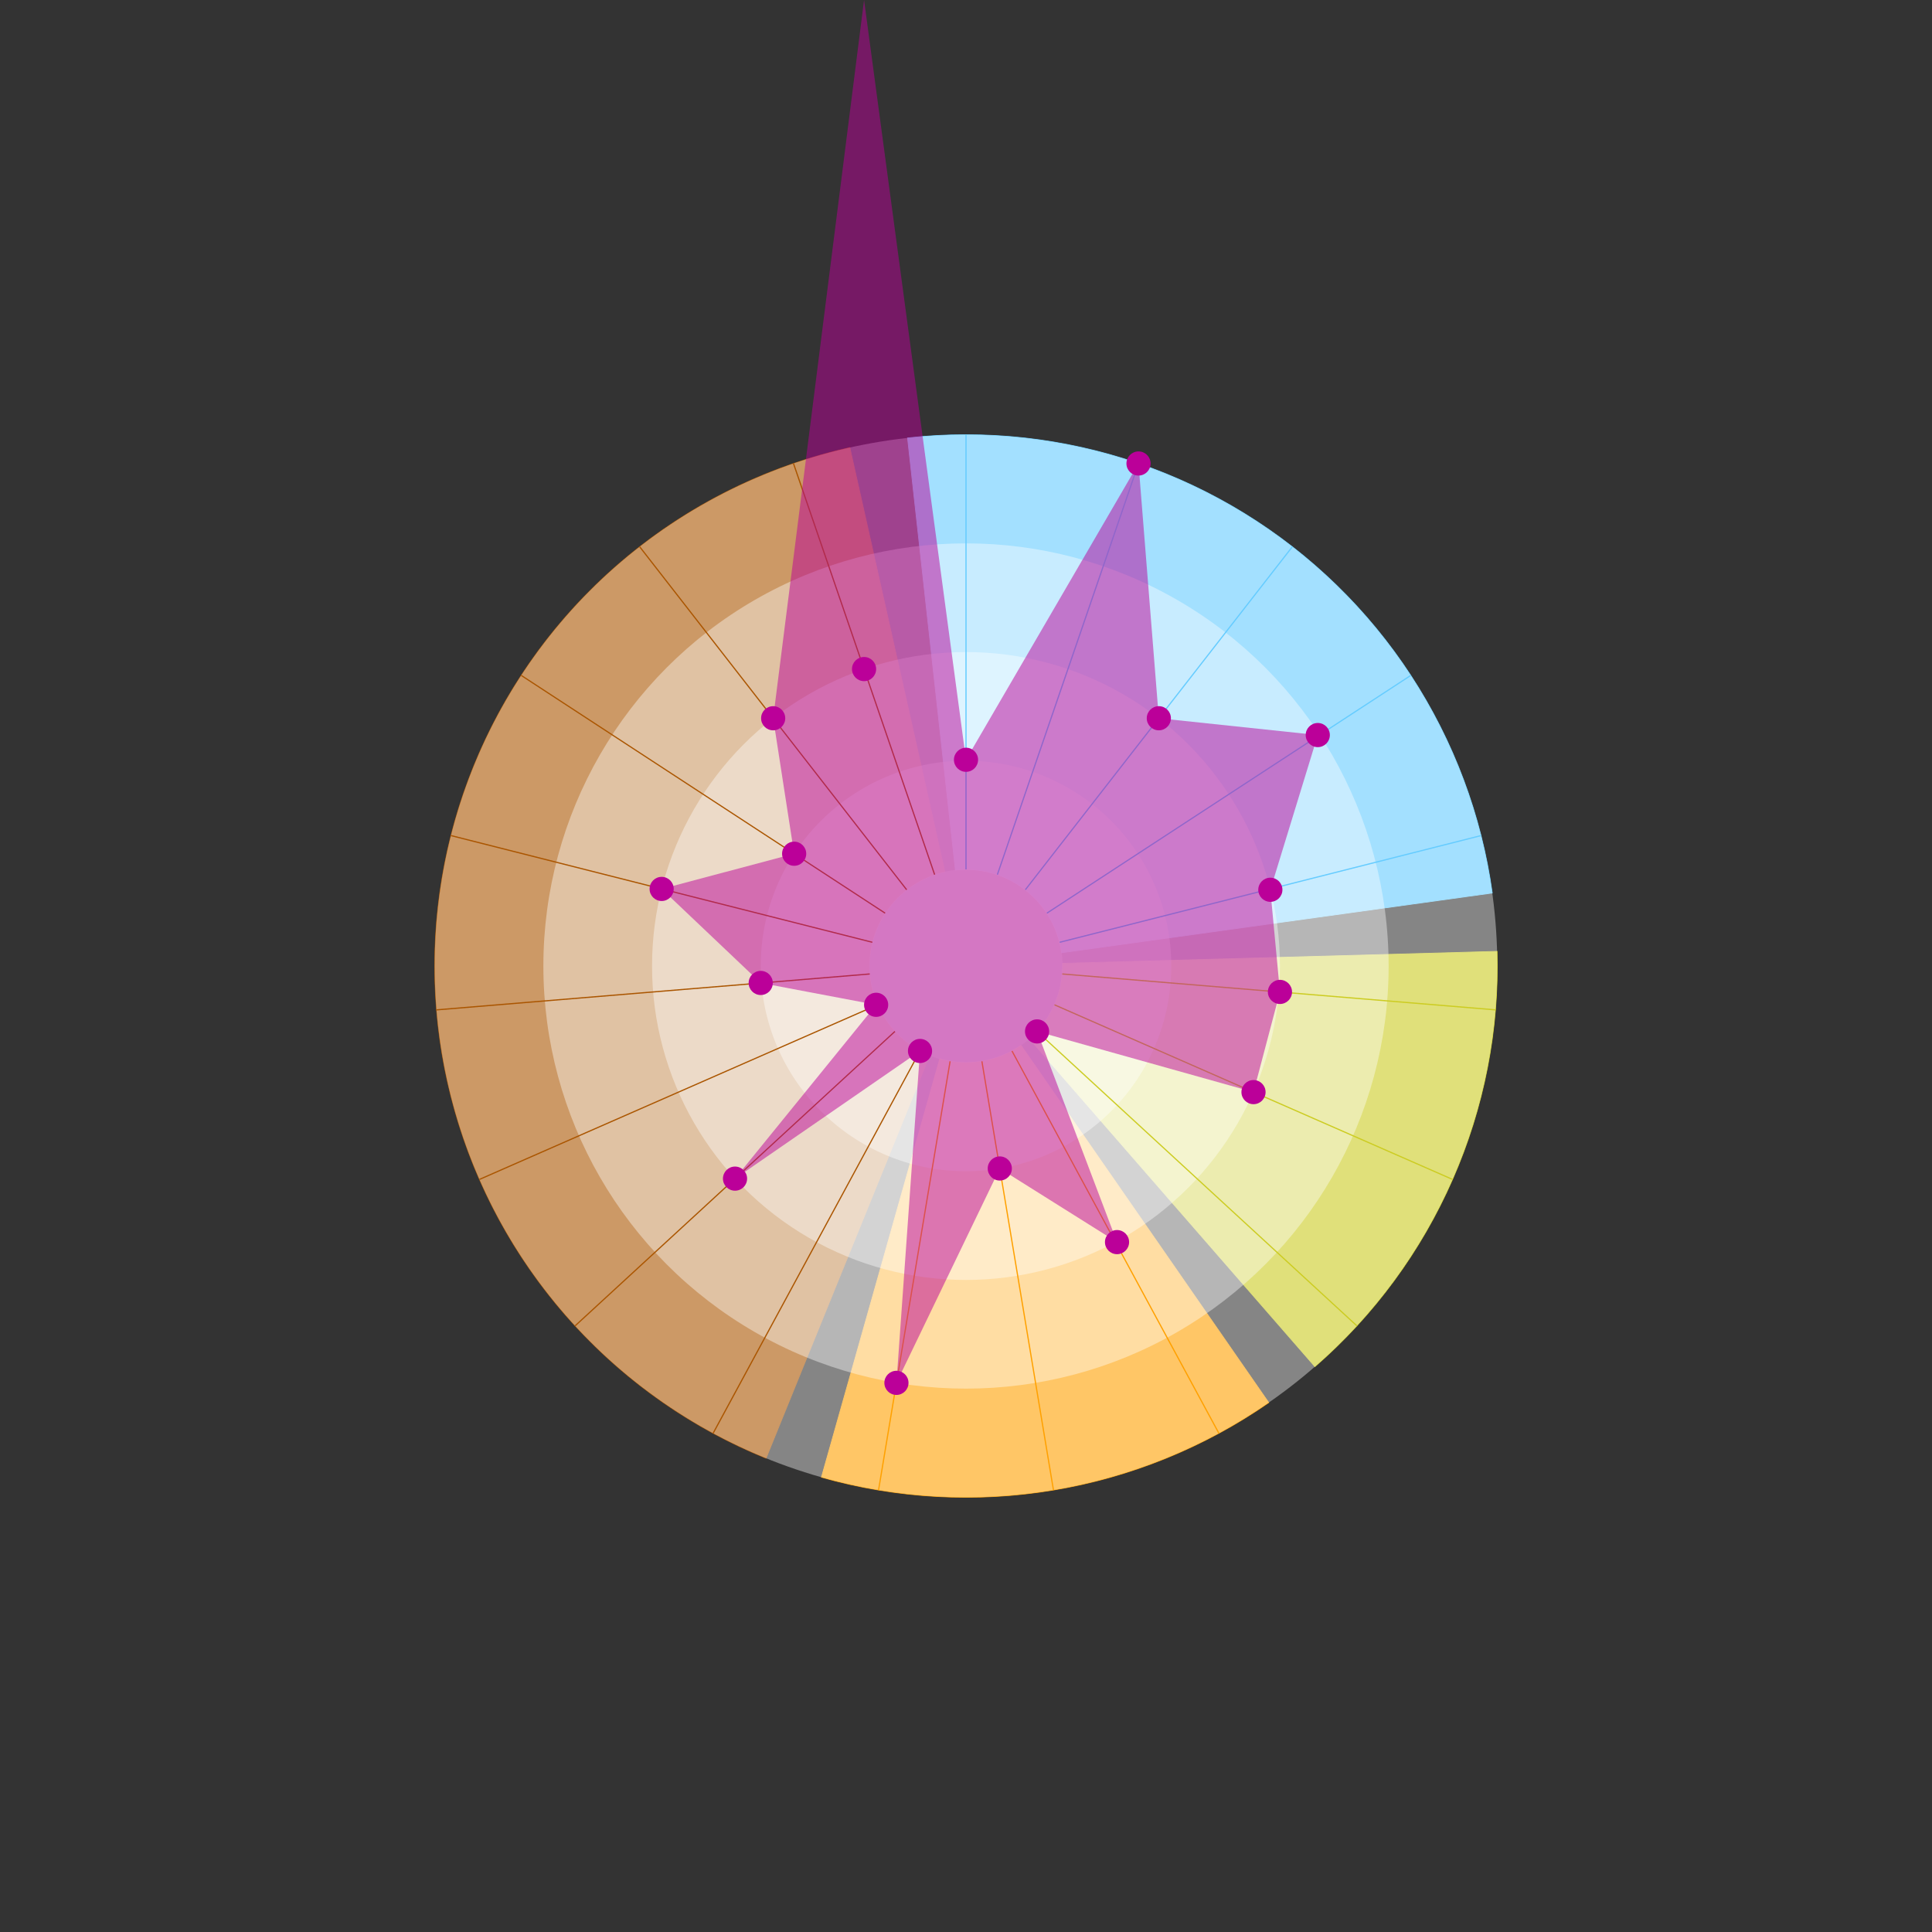
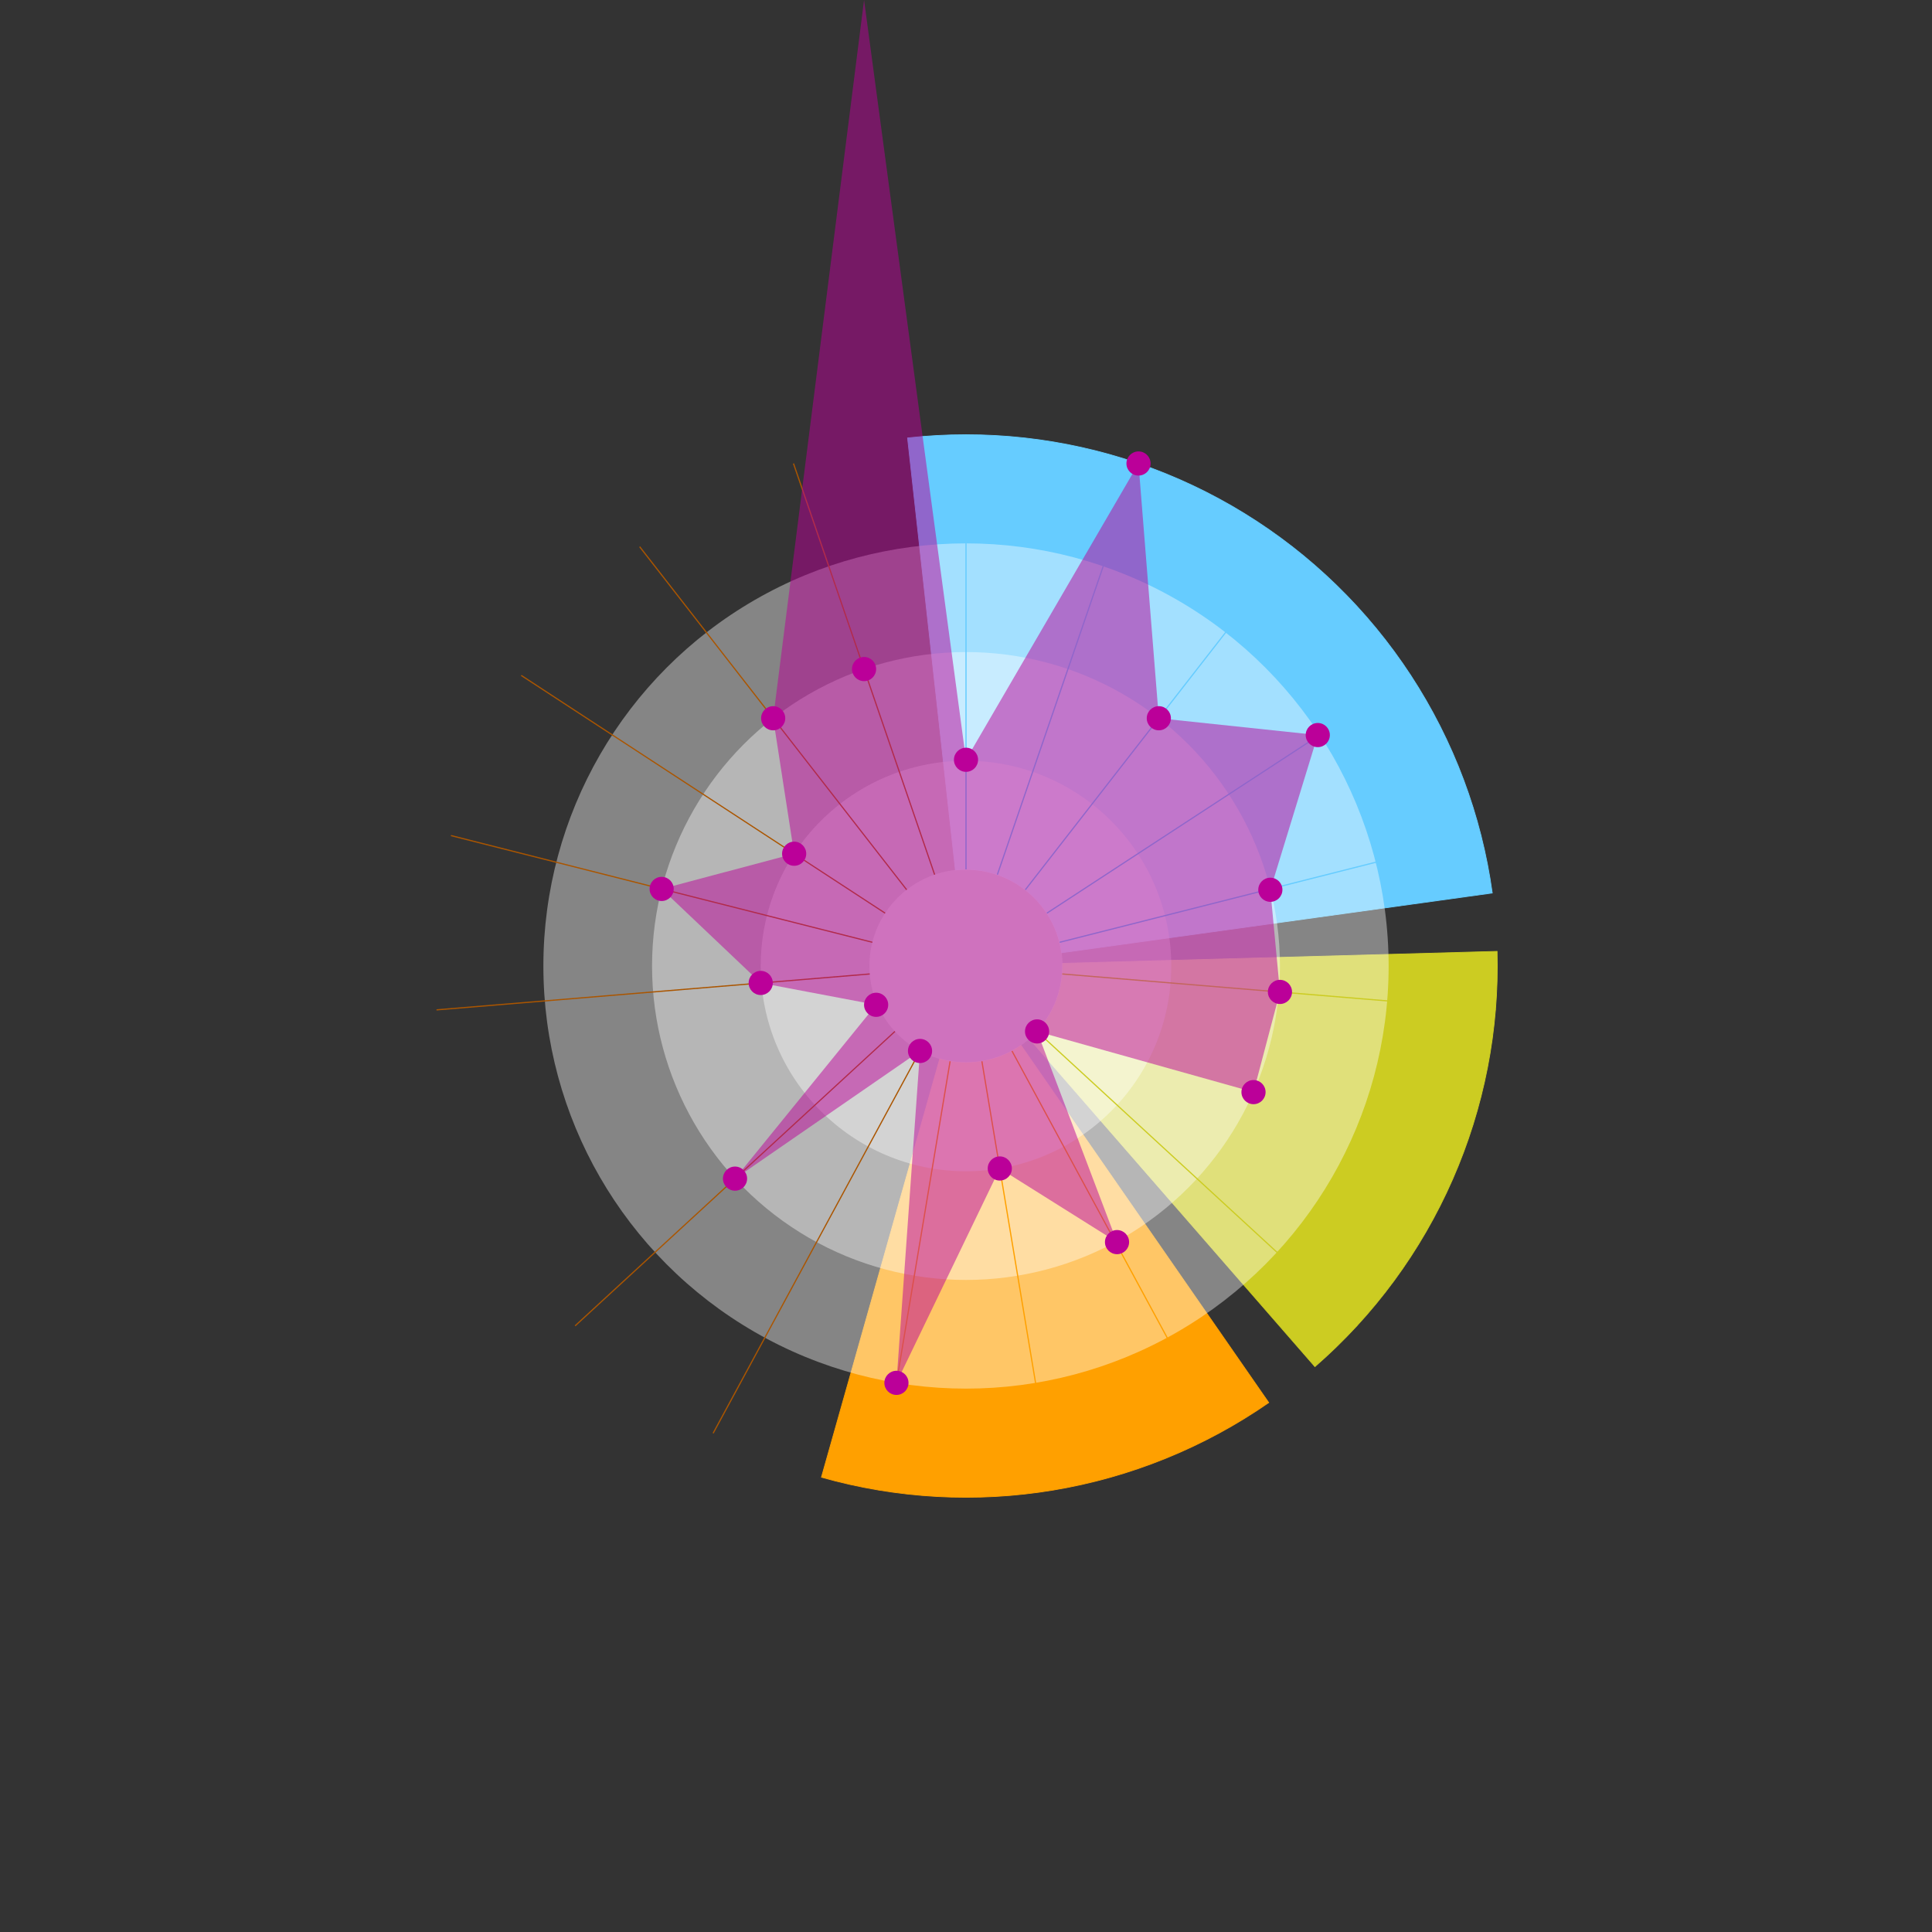
<svg xmlns="http://www.w3.org/2000/svg" version="1.0" x="0px" y="0px" viewBox="0 0 800 800" enable-background="new 0 0 800 800" xml:space="preserve">
  <rect x="0" y="0" width="800" height="800" fill="#333333" stroke="none" />
  <g id="cinfo--duties">
    <path fill="#66CCFF" stroke="#66CCFF" stroke-width="0.3" d="M613.268,345.993c-1.985-7.838-4.4-15.561-7.236-23.133s-6.086-14.983-9.737-22.197c-3.651-7.214-7.697-14.222-12.119-20.991s-9.215-13.289-14.355-19.531c-5.14-6.241-10.621-12.195-16.416-17.833c-5.796-5.638-11.898-10.952-18.278-15.919c-6.381-4.966-13.03-9.577-19.919-13.811c-6.888-4.234-14.005-8.086-21.317-11.536c-7.312-3.451-14.809-6.496-22.457-9.121c-7.648-2.625-15.434-4.827-23.324-6.595c-7.89-1.768-15.871-3.1-23.908-3.99C416.165,180.446,408.086,180,400,180s-16.165,0.446-24.202,1.335l19.801,178.908C397.061,360.081,398.53,360,400,360s2.939,0.081,4.4,0.243c1.461,0.162,2.912,0.404,4.347,0.725c1.435,0.321,2.85,0.722,4.241,1.199s2.754,1.031,4.083,1.658c1.33,0.627,2.623,1.328,3.876,2.098c1.252,0.77,2.461,1.608,3.622,2.511c1.16,0.903,2.27,1.869,3.323,2.894c1.054,1.025,2.05,2.108,2.985,3.242c0.935,1.135,1.806,2.32,2.61,3.551c0.804,1.231,1.54,2.505,2.204,3.817s1.255,2.659,1.77,4.036s0.955,2.781,1.316,4.206c0.361,1.425,0.643,2.869,0.845,4.325l178.294-24.724C616.804,361.773,615.253,353.831,613.268,345.993z" />
    <path fill="#CCCC22" stroke="#CCCC22" stroke-width="0.3" d="M619.917,393.938l-179.932,4.96c0.041,1.47,0,2.94-0.121,4.405s-0.323,2.922-0.605,4.365c-0.282,1.443-0.643,2.869-1.082,4.272c-0.439,1.403-0.955,2.781-1.545,4.127c-0.591,1.346-1.255,2.659-1.99,3.932c-0.735,1.273-1.54,2.505-2.41,3.689s-1.806,2.32-2.802,3.402s-2.05,2.107-3.159,3.073l118.215,135.739c6.097-5.31,11.898-10.953,17.374-16.901c5.476-5.949,10.62-12.195,15.409-18.71c4.789-6.515,9.214-13.289,13.257-20.292c4.043-7.002,7.697-14.222,10.945-21.627s6.085-14.983,8.499-22.7c2.414-7.717,4.4-15.561,5.95-23.497c1.55-7.936,2.662-15.951,3.329-24.009C619.916,410.109,620.139,402.021,619.917,393.938z" />
    <path fill="#FFA000" stroke="#FFA000" stroke-width="0.3" d="M422.792,432.871c-1.208,0.838-2.461,1.608-3.754,2.308c-1.293,0.7-2.623,1.328-3.986,1.881s-2.754,1.031-4.168,1.431c-1.415,0.4-2.85,0.722-4.3,0.964c-1.45,0.242-2.912,0.404-4.38,0.485s-2.939,0.081-4.407,0s-2.93-0.243-4.38-0.485c-1.45-0.242-2.886-0.564-4.3-0.964l-48.979,173.208c7.781,2.2,15.677,3.97,23.652,5.3c7.975,1.331,16.018,2.221,24.091,2.667c8.073,0.445,16.165,0.445,24.239,0c8.073-0.445,16.116-1.336,24.091-2.667c7.975-1.331,15.871-3.1,23.652-5.3c7.781-2.2,15.434-4.828,22.925-7.87s14.809-6.496,21.92-10.344c7.111-3.848,14.005-8.086,20.649-12.693L422.792,432.871z" />
-     <path fill="#AA5500" stroke="#AA5500" stroke-width="0.3" d="M361.224,390.181c0.361-1.425,0.8-2.829,1.316-4.206s1.106-2.724,1.77-4.036s1.399-2.586,2.204-3.817s1.675-2.416,2.61-3.551c0.935-1.135,1.931-2.217,2.985-3.242c1.054-1.025,2.163-1.991,3.323-2.894c1.16-0.903,2.369-1.741,3.622-2.511c1.252-0.77,2.546-1.47,3.876-2.098c1.33-0.627,2.693-1.181,4.083-1.658s2.806-0.878,4.241-1.199l-39.363-175.643c-7.89,1.768-15.676,3.97-23.324,6.595c-7.648,2.625-15.145,5.67-22.457,9.121c-7.312,3.451-14.429,7.302-21.317,11.536c-6.888,4.234-13.538,8.845-19.919,13.811c-6.381,4.966-12.483,10.281-18.279,15.919s-11.276,11.591-16.416,17.833c-5.14,6.242-9.932,12.762-14.355,19.531c-4.422,6.769-8.468,13.777-12.119,20.991c-3.651,7.214-6.901,14.625-9.737,22.197s-5.251,15.295-7.236,23.133s-3.536,15.78-4.647,23.789s-1.779,16.073-2.002,24.156c-0.223,8.083,0,16.171,0.668,24.229c0.668,8.058,1.779,16.073,3.329,24.009c1.55,7.936,3.537,15.78,5.95,23.497c2.414,7.717,5.251,15.295,8.499,22.7c3.248,7.405,6.902,14.625,10.945,21.627s8.469,13.777,13.257,20.292s9.933,12.761,15.409,18.71c5.476,5.949,11.276,11.591,17.374,16.901c6.097,5.31,12.483,10.28,19.128,14.888c6.645,4.607,13.538,8.845,20.649,12.693c7.111,3.848,14.429,7.302,21.92,10.344l67.736-166.769c-1.362-0.553-2.693-1.181-3.986-1.881c-1.293-0.7-2.546-1.47-3.754-2.308c-1.208-0.838-2.369-1.741-3.478-2.707s-2.163-1.991-3.159-3.073s-1.931-2.217-2.802-3.402s-1.675-2.416-2.41-3.689c-0.735-1.273-1.399-2.586-1.99-3.932c-0.591-1.346-1.106-2.724-1.545-4.127c-0.439-1.403-0.8-2.829-1.082-4.272c-0.282-1.443-0.484-2.9-0.605-4.365s-0.162-2.936-0.121-4.405s0.162-2.936,0.364-4.392C360.581,393.05,360.863,391.606,361.224,390.181z" />
  </g>
  <g id="cinfo--levels">
-     <circle fill="#FFFFFF" fill-opacity="0.4" cx="400" cy="400" r="220" />
    <circle fill="#FFFFFF" fill-opacity="0.4" cx="400" cy="400" r="175" />
    <circle fill="#FFFFFF" fill-opacity="0.4" cx="400" cy="400" r="130" />
    <circle fill="#FFFFFF" fill-opacity="0.4" cx="400" cy="400" r="85" />
    <circle fill="#FFFFFF" fill-opacity="0.4" cx="400" cy="400" r="40" />
  </g>
  <g id="cinfo--axes">
    <path id="axis0" stroke="#66CCFF" stroke-width="0.5" d="M400,360V180" />
    <path id="axis1" stroke="#66CCFF" stroke-width="0.5" d="M412.988,362.167l58.446-170.247" />
    <path id="axis2" stroke="#66CCFF" stroke-width="0.5" d="M424.569,368.434l110.558-142.045" />
    <path id="axis3" stroke="#66CCFF" stroke-width="0.5" d="M433.487,378.122l150.69-98.451" />
    <path id="axis4" stroke="#66CCFF" stroke-width="0.5" d="M438.776,390.181l174.492-44.187" />
    <path id="axis5" stroke="#CCCC22" stroke-width="0.5" d="M439.863,403.303l179.385,14.864" />
-     <path id="axis6" stroke="#CCCC22" stroke-width="0.5" d="M436.631,416.068l164.839,72.305" />
    <path id="axis7" stroke="#CCCC22" stroke-width="0.5" d="M429.429,427.091l132.43,121.911" />
    <path id="axis8" stroke="#FFA000" stroke-width="0.5" d="M419.038,435.179l85.671,158.305" />
    <path id="axis9" stroke="#FFA000" stroke-width="0.5" d="M406.584,439.454l29.627,177.545" />
    <path id="axis10" stroke="#FFA000" stroke-width="0.5" d="M393.416,439.454l-29.627,177.545" />
    <path id="axis11" stroke="#AA5500" stroke-width="0.5" d="M380.962,435.179l-85.671,158.305" />
    <path id="axis12" stroke="#AA5500" stroke-width="0.5" d="M370.571,427.091l-132.43,121.911" />
-     <path id="axis13" stroke="#AA5500" stroke-width="0.5" d="M363.369,416.068l-164.839,72.305" />
    <path id="axis14" stroke="#AA5500" stroke-width="0.5" d="M360.137,403.303l-179.385,14.864" />
    <path id="axis15" stroke="#AA5500" stroke-width="0.5" d="M361.224,390.181l-174.492-44.187" />
    <path id="axis16" stroke="#AA5500" stroke-width="0.5" d="M366.513,378.122l-150.69-98.451" />
    <path id="axis17" stroke="#AA5500" stroke-width="0.5" d="M375.431,368.434L264.873,226.389" />
    <path id="axis18" stroke="#AA5500" stroke-width="0.5" d="M387.012,362.167L328.566,191.92" />
  </g>
  <path id="cinfo--blob-001" fill="#BB0099" fill-opacity="0.5" d="M400,314.606 471.434,191.92 479.848,297.412 545.664,304.371    526.022,368.434 530,410.735 519.051,452.22 429.429,427.091 462.537,514.332 413.991,483.841    371.196,572.613 380.962,435.179 304.356,488.047 362.789,416.068 315,407.019 273.978,368.087    328.841,353.509 320.152,297.412 357.789,277.044;">
    <animate attributeName="d" values="M400,314.606 471.434,191.92 479.848,297.412 545.664,304.371    526.022,368.434 530,410.735 519.051,452.22 429.429,427.091 462.537,514.332 413.991,483.841    371.196,572.613 380.962,435.179 304.356,488.047 362.789,416.068 315,407.019 273.978,368.087    328.841,353.509 320.152,297.412 357.789,277.044Z;    M400,270 456.822,234.482 452.208,332.923 508.832,328.897    482.399,379.134 484.71,407.019 477.841,434.144 429.429,427.091 440.456,474.755 413.991,483.841    378.603,528.227 359.544,474.755 304.356,488.047 322.159,434.144 270.444,410.735 317.601,379.134    328.841,353.509 347.792,332.923 372.401,319.606Z;    M400,270 456.822,234.482 479.848,297.412 471.159,353.509    526.022,368.087 529.556,410.735 560.26,470.297 462.537,457.569 461.873,514.332 428.804,572.613    378.603,528.227 359.544,474.755 304.356,488.047 322.159,434.144 270.444,410.735 230.355,357.04    291.168,328.897 320.152,297.412 387.012,362.167Z;    M400,225 442.211,277.044 507.487,261.9 546.504,304.284    526.022,368.087 619.249,418.167 560.26,470.297 495.644,488.047 461.873,514.332 436.211,617    363.789,617 316.709,553.908 304.356,488.047 280.949,452.22 315.29,407.019 186.732,345.993    253.496,304.284 320.152,297.412 357.789,277.044Z;    M400,270 427.599,319.606 535.127,226.389 508.832,328.897    569.645,357.04 574.402,414.451 519.051,452.22 462.537,457.569 483.291,553.908 421.397,528.227    363.789,617 316.709,553.908 304.356,488.047 239.74,470.297 270.444,410.735 230.355,357.04    215.823,279.671 320.152,297.412 343.178,234.482Z;    M400,270 427.599,319.606 507.487,261.9 508.832,328.897    526.022,368.087 574.402,414.451 519.051,452.22 495.644,488.047 461.873,514.332 413.991,483.841    386.009,483.841 359.544,474.755 338.127,457.22 280.949,452.22 315.29,407.019 230.355,357.04    291.168,328.897 320.152,297.412 343.178,234.482Z;    M400,270 442.211,277.044 507.487,261.9 471.159,353.509    569.645,357.04 574.402,414.451 477.841,434.144 462.537,457.569 483.291,553.908 421.397,528.227    371.196,572.613 338.127,514.332 338.127,457.22 280.949,452.22 360.137,403.303 317.601,379.062    291.168,328.897 292.513,261.9 328.566,191.92Z;    M400,314.606 471.434,191.92 479.848,297.412 545.664,304.371    526.022,368.434 530,410.735 519.051,452.22 429.429,427.091 462.537,514.332 413.991,483.841    371.196,572.613 380.962,435.179 304.356,488.047 362.789,416.068 315,407.019 273.978,368.087    328.841,353.509 320.152,297.412 357.789,277.044Z;" dur="32s" repeatCount="indefinite" />
  </path>
  <g id="cinfo--blob--handels">
    <circle fill="#BB0099" cx="400" cy="314.606" r="5">
      <animate attributeName="cx" values="400;400;400;400;400;400;400;400;" dur="32s" repeatCount="indefinite" />
      <animate attributeName="cy" values="314.606;270;270;225;270;270;270;314.606;" dur="32s" repeatCount="indefinite" />
    </circle>
    <circle fill="#BB0099" cx="471.434" cy="191.92" r="5">
      <animate attributeName="cx" values="471.434;456.822;456.822;442.211;427.599;427.599;442.211;471.434;" dur="32s" repeatCount="indefinite" />
      <animate attributeName="cy" values="191.92;234.482;234.482;277.044;319.606;319.606;277.044;191.92;" dur="32s" repeatCount="indefinite" />
    </circle>
    <circle fill="#BB0099" cx="479.848" cy="297.412" r="5">
      <animate attributeName="cx" values="479.848;  452.208;  479.848;  507.487;  535.127;  507.487;  507.487;  479.848;" dur="32s" repeatCount="indefinite" />
      <animate attributeName="cy" values="297.412;  332.923;  297.412;  261.9;  226.389;  261.9;  261.9;  297.412;" dur="32s" repeatCount="indefinite" />
    </circle>
    <circle fill="#BB0099" cx="545.664" cy="304.371" r="5">
      <animate attributeName="cx" values="545.664;  508.832;  471.159;  546.504;  508.832;  508.832;  471.159;  545.664;" dur="32s" repeatCount="indefinite" />
      <animate attributeName="cy" values="304.371;  328.897;  353.509;  304.284;  328.897;  328.897;  353.509;  304.371;" dur="32s" repeatCount="indefinite" />
    </circle>
    <circle fill="#BB0099" cx="526.022" cy="368.434" r="5">
      <animate attributeName="cx" values="526.022;  482.399;  526.022;  526.022;  569.645;  526.022;  569.645;  526.022;" dur="32s" repeatCount="indefinite" />
      <animate attributeName="cy" values="368.434;  379.134;  368.087;  368.087;  357.04;  368.087;  357.04;  368.434;" dur="32s" repeatCount="indefinite" />
    </circle>
    <circle fill="#BB0099" cx="530" cy="410.735" r="5">
      <animate attributeName="cx" values="530;  484.71;  529.556;  619.249;  574.402;  574.402;  574.402;  530;" dur="32s" repeatCount="indefinite" />
      <animate attributeName="cy" values="410.735;  407.019;  410.735;  418.167;  414.451;  414.451;  414.451;  410.735;" dur="32s" repeatCount="indefinite" />
    </circle>
    <circle fill="#BB0099" cx="519.051" cy="452.22" r="5">
      <animate attributeName="cx" values="519.051;  477.841;  560.26;  560.26;  519.051;  519.051;  477.841;  519.051;" dur="32s" repeatCount="indefinite" />
      <animate attributeName="cy" values="452.22;  434.144;  470.297;  470.297;  452.22;  452.22;  434.144;  452.22;" dur="32s" repeatCount="indefinite" />
    </circle>
    <circle fill="#BB0099" cx="429.429" cy="427.091" r="5">
      <animate attributeName="cx" values="429.429;  429.429;  462.537;  495.644;  462.537;  495.644;  462.537;  429.429;" dur="32s" repeatCount="indefinite" />
      <animate attributeName="cy" values="427.091;  427.091;  457.569;  488.047;  457.569;  488.047;  457.569;  427.091;" dur="32s" repeatCount="indefinite" />
    </circle>
    <circle fill="#BB0099" cx="462.537" cy="514.332" r="5">
      <animate attributeName="cx" values="462.537;  440.456;  461.873;  461.873;  483.291;  461.873;  483.291;  462.537;" dur="32s" repeatCount="indefinite" />
      <animate attributeName="cy" values="514.332;  474.755;  514.332;  514.332;  553.908;  514.332;  553.908;  514.332;" dur="32s" repeatCount="indefinite" />
    </circle>
    <circle fill="#BB0099" cx="413.991" cy="483.841" r="5">
      <animate attributeName="cx" values="413.991;  413.991;  428.804;  436.211;  421.397;  413.991;  421.397;  413.991;" dur="32s" repeatCount="indefinite" />
      <animate attributeName="cy" values="483.841;  483.841;  572.613;  617;  528.227;  483.841;  528.227;  483.841;" dur="32s" repeatCount="indefinite" />
    </circle>
    <circle fill="#BB0099" cx="371.196" cy="572.613" r="5">
      <animate attributeName="cx" values="371.196;  378.603;  378.603;  363.789;  363.789;  386.009;  371.196;  371.196;" dur="32s" repeatCount="indefinite" />
      <animate attributeName="cy" values="572.613;  528.227;  528.227;  617;  617;  483.841;  572.613;  572.613;" dur="32s" repeatCount="indefinite" />
    </circle>
    <circle fill="#BB0099" cx="380.962" cy="435.179" r="5">
      <animate attributeName="cx" values="380.962;  359.544;  359.544;  316.709;  316.709;  359.544;  338.127;  380.962;" dur="32s" repeatCount="indefinite" />
      <animate attributeName="cy" values="435.179;  474.755;  474.755;  553.908;  553.908;  474.755;  514.332;  435.179;" dur="32s" repeatCount="indefinite" />
    </circle>
    <circle fill="#BB0099" cx="304.356" cy="488.047" r="5">
      <animate attributeName="cx" values="304.356;  304.356;  304.356;  304.356;  304.356;  337.463;  337.463;  304.356;" dur="32s" repeatCount="indefinite" />
      <animate attributeName="cy" values="488.047;  488.047;  488.047;  488.047;  488.047;  457.569;  457.569;  488.047;" dur="32s" repeatCount="indefinite" />
    </circle>
    <circle fill="#BB0099" cx="362.789" cy="416.068" r="5">
      <animate attributeName="cx" values="362.789;  322.159;  322.159;  280.949;  239.74;  280.949;  280.949;  362.789;" dur="32s" repeatCount="indefinite" />
      <animate attributeName="cy" values="416.068;  434.144;  434.144;  452.22;  470.297;  452.22;  452.22;  416.068;" dur="32s" repeatCount="indefinite" />
    </circle>
    <circle fill="#BB0099" cx="315" cy="407.019" r="5">
      <animate attributeName="cx" values="315;  270.444;  270.444;  315.29;  270.444;  315.29;  360.137;  315;" dur="32s" repeatCount="indefinite" />
      <animate attributeName="cy" values="407.019;  410.735;  410.735;  407.019;  410.735;  407.019;  403.303;  407.019;" dur="32s" repeatCount="indefinite" />
    </circle>
    <circle fill="#BB0099" cx="273.978" cy="368.087" r="5">
      <animate attributeName="cx" values="273.978;  317.601;  230.355;  186.732;  230.355;  230.355;  317.601;  273.978;" dur="32s" repeatCount="indefinite" />
      <animate attributeName="cy" values="368.087;  379.134;  357.04;  345.993;  357.04;  357.04;  379.134;  368.087;" dur="32s" repeatCount="indefinite" />
    </circle>
    <circle fill="#BB0099" cx="328.841" cy="353.509" r="5">
      <animate attributeName="cx" values="328.841;  328.841;  291.168;  253.496;  215.823;  291.168;  291.168;  328.841;" dur="32s" repeatCount="indefinite" />
      <animate attributeName="cy" values="353.509;  353.509;  328.897;  304.284;  279.671;  328.897;  328.897;  353.509;" dur="32s" repeatCount="indefinite" />
    </circle>
    <circle fill="#BB0099" cx="320.152" cy="297.412" r="5">
      <animate attributeName="cx" values="320.152;  347.792;  320.152;  320.152;  320.152;  320.152;  292.513;  320.152;" dur="32s" repeatCount="indefinite" />
      <animate attributeName="cy" values="297.412;  332.923;  297.412;  297.412;  297.412;  297.412;  261.9;  297.412;" dur="32s" repeatCount="indefinite" />
    </circle>
    <circle fill="#BB0099" cx="357.789" cy="277.044" r="5">
      <animate attributeName="cx" values="357.789;  372.401;  387.012;  357.789;  343.178;  343.178;  328.566;  357.789;" dur="32s" repeatCount="indefinite" />
      <animate attributeName="cy" values="277.044;  319.606;  362.167;  277.044;  234.482;  234.482;  191.92;  277.044;" dur="32s" repeatCount="indefinite" />
    </circle>
  </g>
</svg>